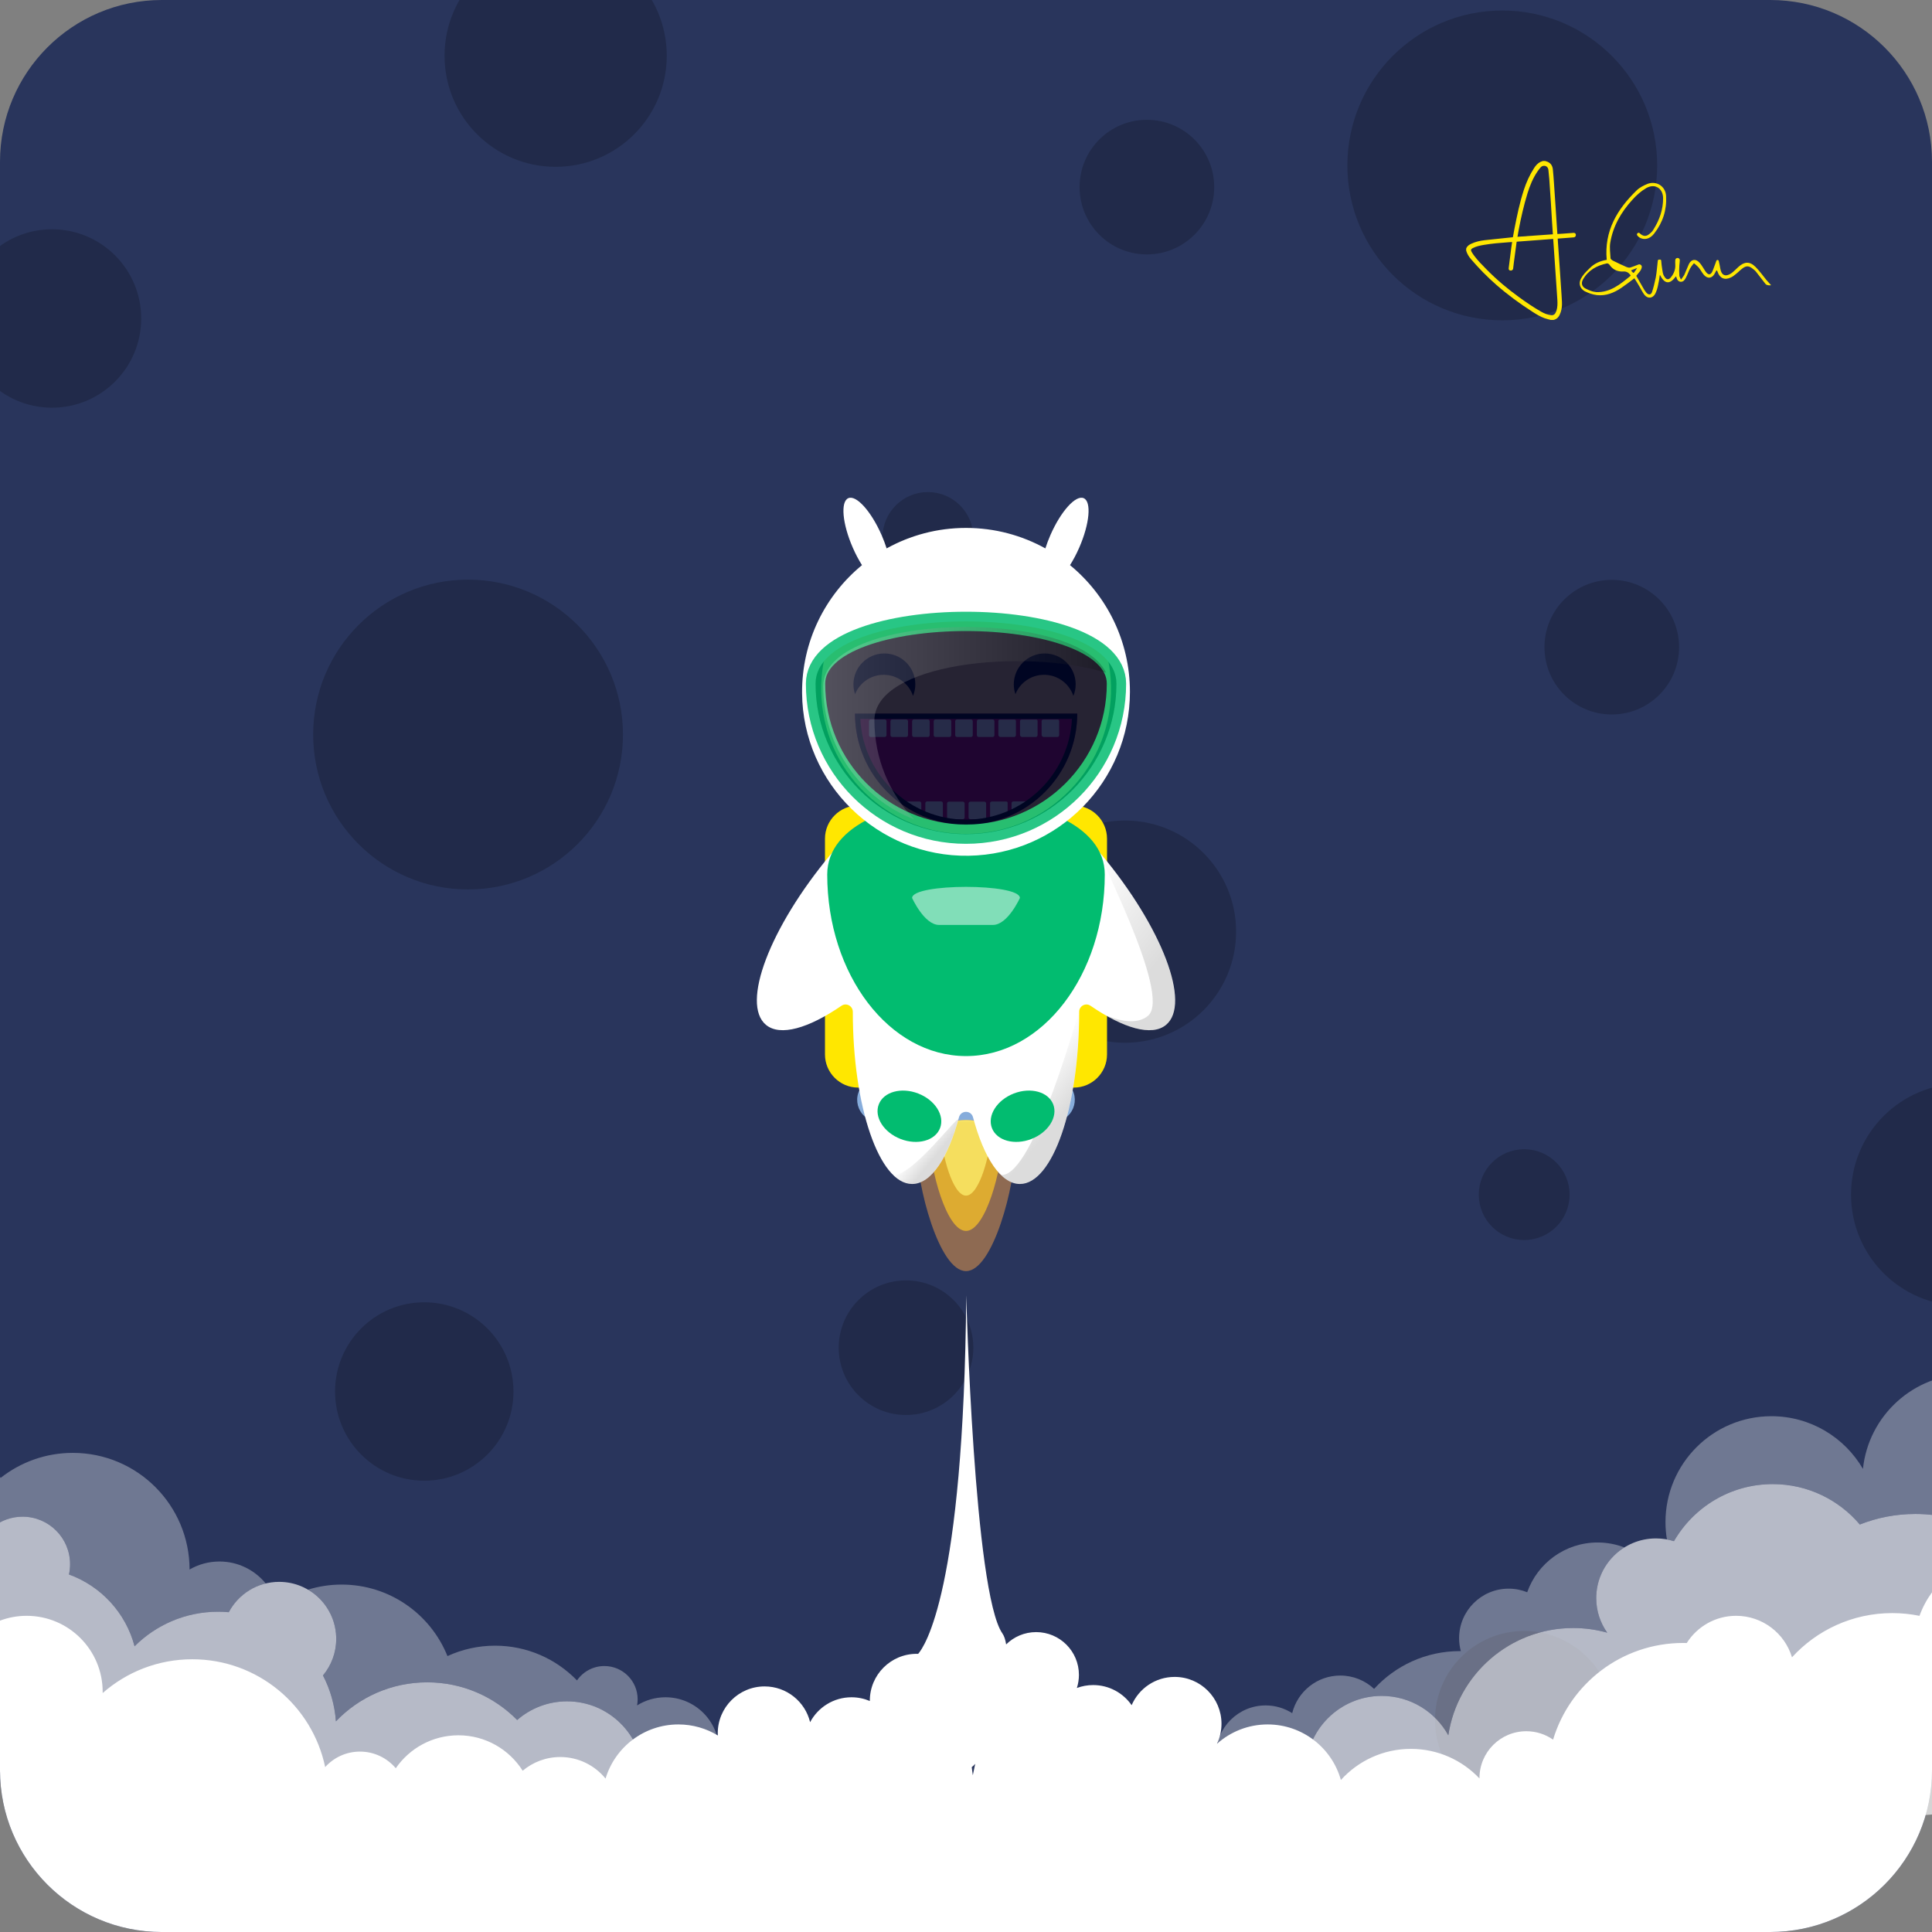
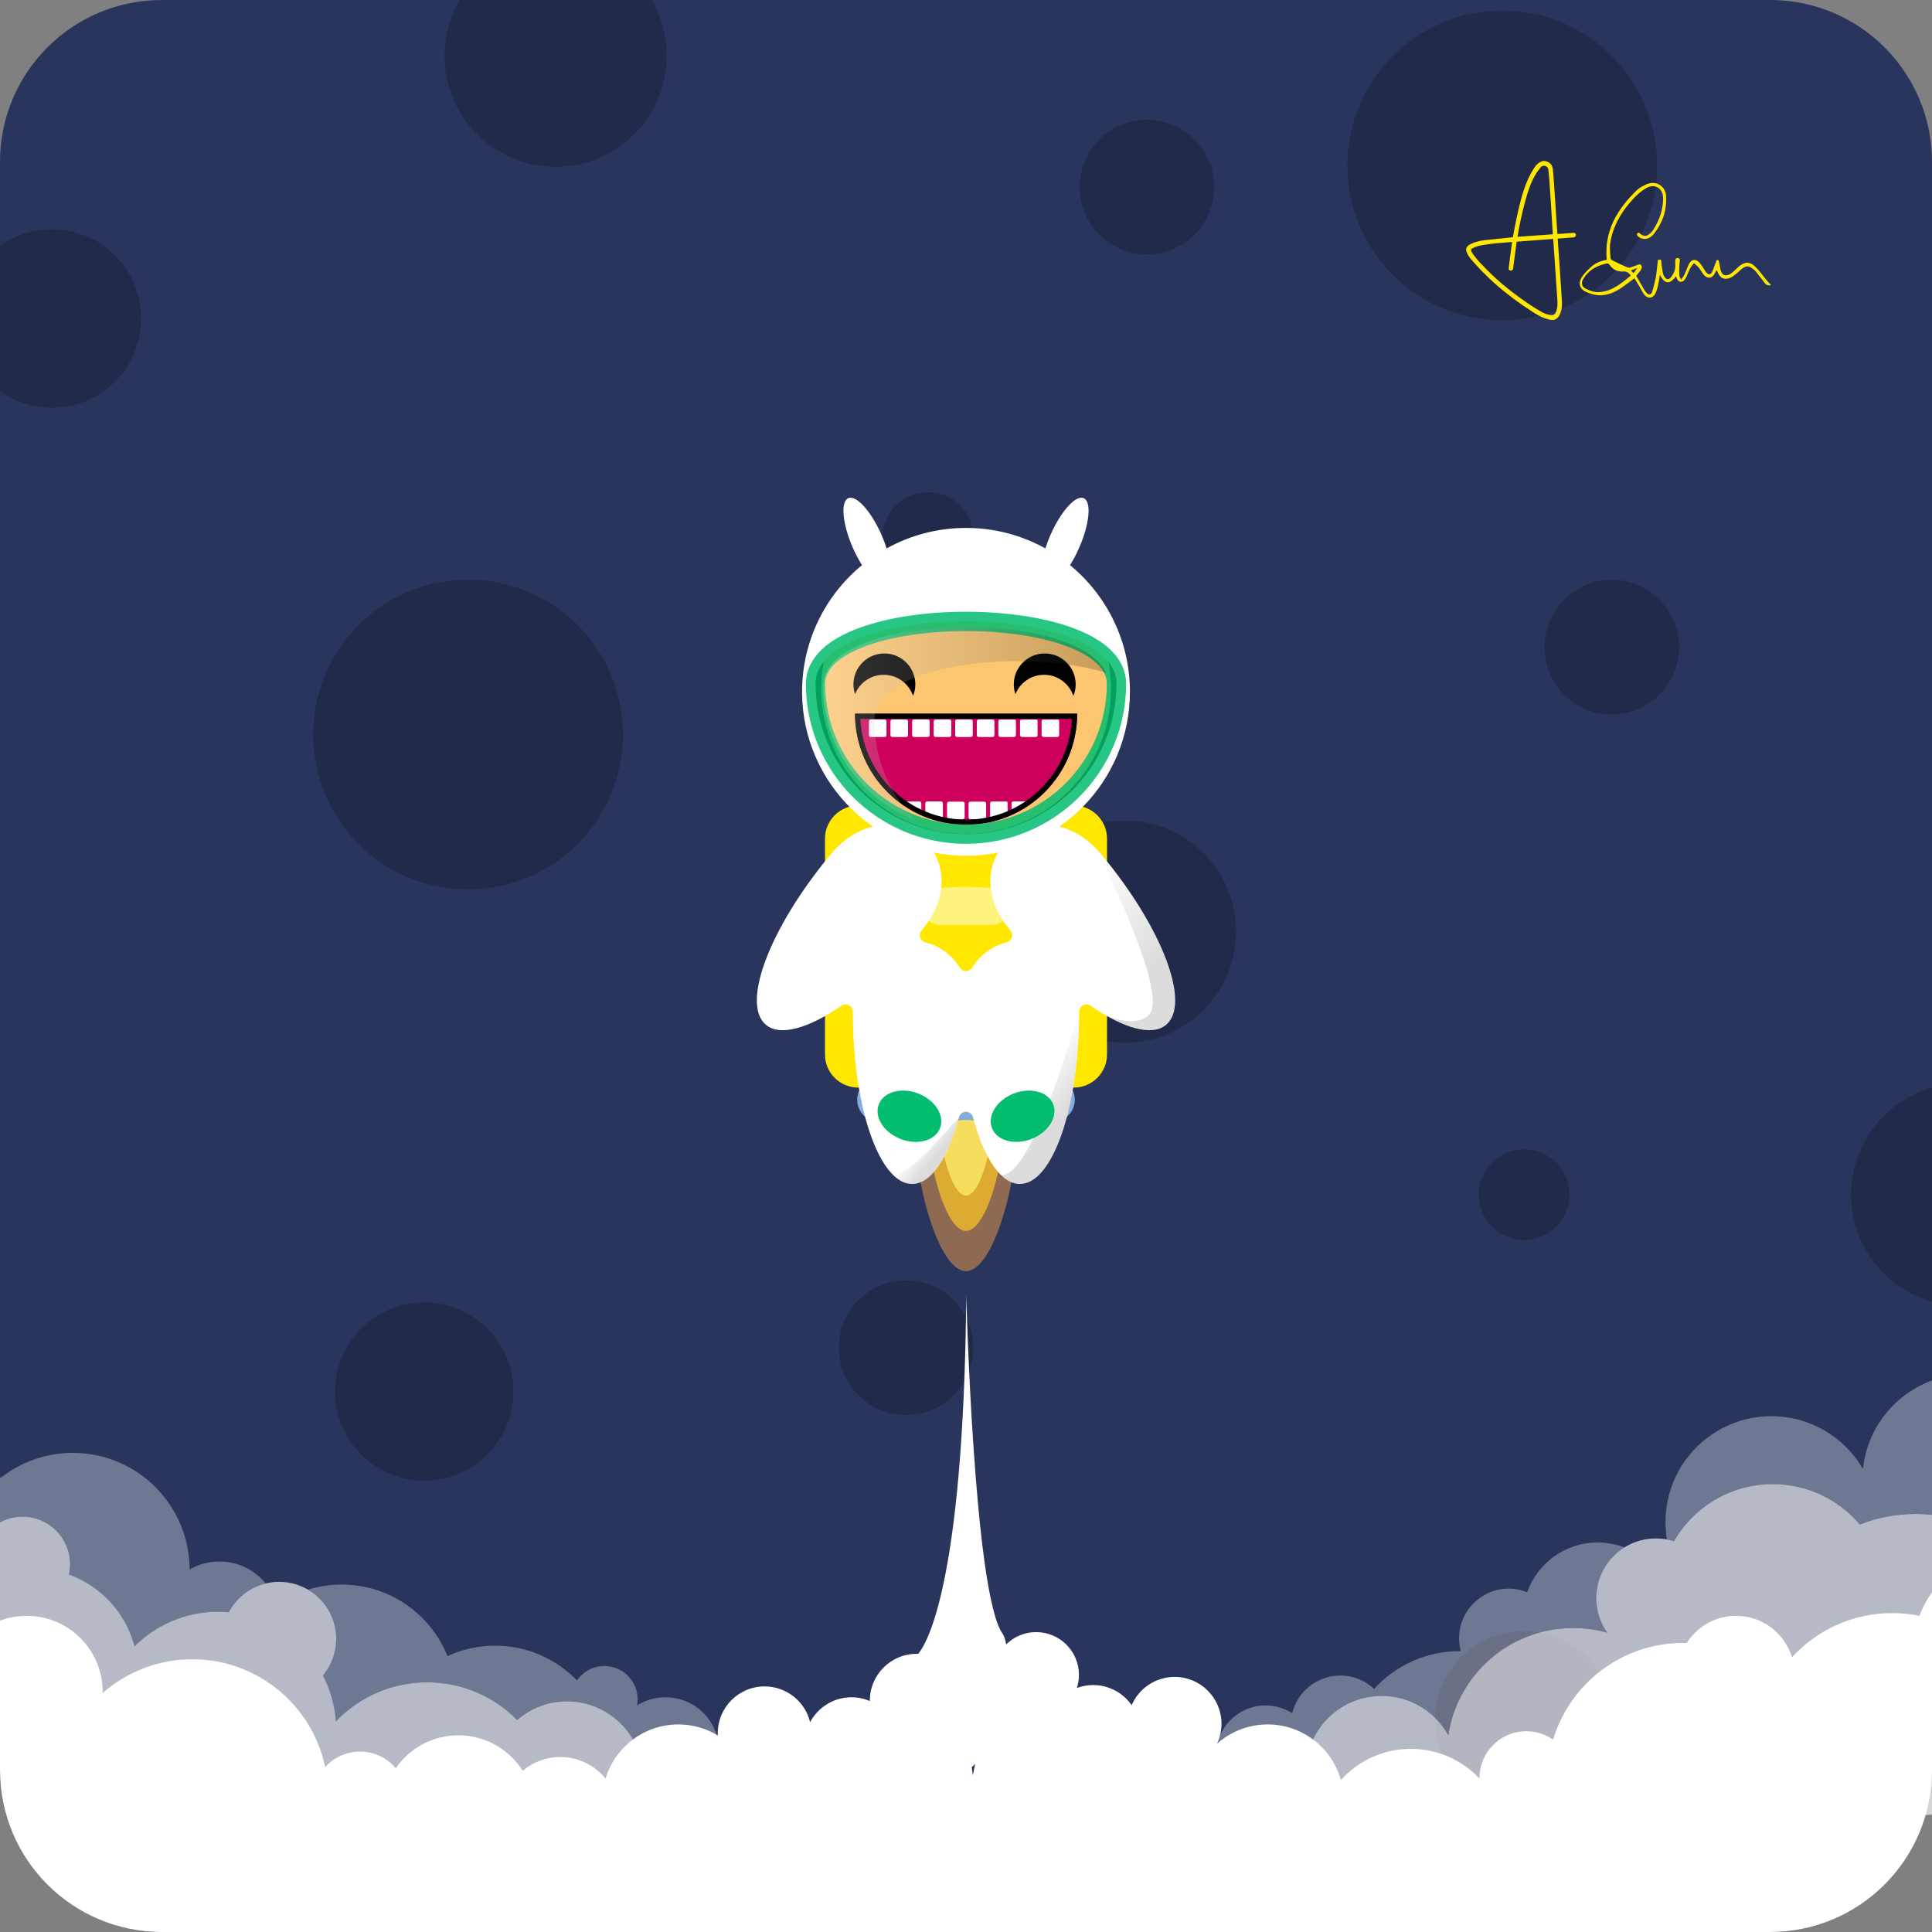
<svg xmlns="http://www.w3.org/2000/svg" xmlns:ns1="http://www.serif.com/" width="100%" height="100%" viewBox="0 0 2500 2500" version="1.1" xml:space="preserve" style="fill-rule:evenodd;clip-rule:evenodd;stroke-miterlimit:10;">
  <rect x="0" y="0" width="2500" height="2500" fill="#808080" stroke="none" />
  <g id="Ebene-1" ns1:id="Ebene 1">
    <path d="M2290.62,2500l-2081.25,0c-115.633,0 -209.375,-93.742 -209.375,-209.375l0,-2081.25c0,-115.633 93.742,-209.375 209.375,-209.375l2081.25,0c115.633,0 209.375,93.742 209.375,209.375l0,2081.25c0,115.633 -93.742,209.375 -209.375,209.375" style="fill:#29355c;fill-rule:nonzero;" />
    <g opacity="0.2">
      <g>
        <g>
          <path d="M1972.29,1602.51c31.3,0 56.675,-25.37 56.675,-56.67c-0,-31.296 -25.375,-56.671 -56.675,-56.671c-31.3,-0 -56.675,25.375 -56.675,56.671c-0,31.3 25.375,56.67 56.675,56.67m566.72,85.009c78.246,-0 141.68,-63.43 141.68,-141.679c-0,-78.246 -63.434,-141.68 -141.68,-141.68c-78.25,0 -141.679,63.434 -141.679,141.68c0,78.249 63.429,141.679 141.679,141.679m-566.72,651.725c62.595,-0 113.341,-50.742 113.341,-113.342c0,-62.596 -50.746,-113.346 -113.342,-113.346c-62.595,0 -113.341,50.75 -113.341,113.346c-0,62.6 50.746,113.342 113.342,113.342m113.341,-1416.8c46.95,-0 85.009,-38.059 85.009,-85.009c-0,-46.945 -38.059,-85.008 -85.009,-85.008c-46.946,0 -85.004,38.063 -85.004,85.008c0,46.95 38.058,85.009 85.004,85.009m-141.679,-510.046c109.546,-0 198.354,-88.804 198.354,-198.346c0,-109.546 -88.808,-198.358 -198.354,-198.358c-109.546,-0 -198.35,88.812 -198.35,198.358c0,109.546 88.804,198.346 198.35,198.346" style="fill-rule:nonzero;" />
          <path d="M1972.29,1602.51c31.3,0 56.675,-25.37 56.675,-56.67c-0,-31.296 -25.375,-56.671 -56.675,-56.671c-31.3,-0 -56.675,25.375 -56.675,56.671c-0,31.3 25.375,56.67 56.675,56.67Zm566.72,85.009c78.246,-0 141.68,-63.43 141.68,-141.679c-0,-78.246 -63.434,-141.68 -141.68,-141.68c-78.25,0 -141.679,63.434 -141.679,141.68c0,78.249 63.429,141.679 141.679,141.679Zm-566.72,651.725c62.595,-0 113.341,-50.742 113.341,-113.342c0,-62.596 -50.746,-113.346 -113.342,-113.346c-62.595,0 -113.341,50.75 -113.341,113.346c-0,62.6 50.746,113.342 113.342,113.342Zm113.341,-1416.8c46.95,-0 85.009,-38.059 85.009,-85.009c-0,-46.945 -38.059,-85.008 -85.009,-85.008c-46.946,0 -85.004,38.063 -85.004,85.008c0,46.95 38.058,85.009 85.004,85.009Zm-141.679,-510.046c109.546,-0 198.354,-88.804 198.354,-198.346c0,-109.546 -88.808,-198.358 -198.354,-198.358c-109.546,-0 -198.35,88.812 -198.35,198.358c0,109.546 88.804,198.346 198.35,198.346Z" style="fill:none;fill-rule:nonzero;stroke:#000;stroke-width:4.17px;" />
          <path d="M634.004,2508.98c31.3,0 56.675,-25.371 56.675,-56.671c0,-31.295 -25.375,-56.67 -56.675,-56.67c-31.3,-0 -56.671,25.375 -56.671,56.67c0,31.3 25.371,56.671 56.671,56.671m566.721,-1756.83c31.296,0 56.671,-25.371 56.671,-56.671c-0,-31.296 -25.375,-56.671 -56.671,-56.671c-31.3,0 -56.675,25.375 -56.675,56.671c0,31.3 25.375,56.671 56.675,56.671m255.025,595.058c78.246,0 141.679,-63.433 141.679,-141.683c0,-78.246 -63.433,-141.679 -141.679,-141.679c-78.254,-0 -141.683,63.433 -141.683,141.679c-0,78.25 63.429,141.683 141.683,141.683m-85.013,1190.11c78.25,-0 141.68,-63.434 141.68,-141.679c-0,-78.246 -63.43,-141.68 -141.68,-141.68c-78.245,0 -141.679,63.434 -141.679,141.68c0,78.245 63.434,141.679 141.679,141.679m-821.741,-623.388c62.6,0 113.346,-50.75 113.346,-113.35c-0,-62.596 -50.746,-113.341 -113.346,-113.341c-62.596,-0 -113.342,50.745 -113.342,113.341c0,62.6 50.746,113.35 113.342,113.35m170.016,-1700.16c78.246,-0 141.68,-63.429 141.68,-141.679c-0,-78.246 -63.434,-141.68 -141.679,-141.68c-78.246,0 -141.68,63.434 -141.68,141.68c0,78.25 63.434,141.679 141.679,141.679m-651.729,311.7c62.6,-0 113.346,-50.75 113.346,-113.346c0,-62.6 -50.746,-113.346 -113.346,-113.346c-62.596,0 -113.341,50.746 -113.341,113.346c-0,62.596 50.745,113.346 113.341,113.346m1416.8,-198.354c46.946,-0 85.009,-38.059 85.009,-85.009c-0,-46.946 -38.063,-85.008 -85.009,-85.008c-46.95,-0 -85.008,38.062 -85.008,85.008c0,46.95 38.058,85.009 85.008,85.009m-311.696,1501.8c46.946,-0 85.009,-38.059 85.009,-85.004c-0,-46.95 -38.063,-85.013 -85.009,-85.013c-46.949,0 -85.008,38.063 -85.008,85.013c0,46.945 38.059,85.004 85.008,85.004m-566.72,-680.063c109.55,0 198.354,-88.804 198.354,-198.35c-0,-109.546 -88.804,-198.354 -198.354,-198.354c-109.546,0 -198.35,88.808 -198.35,198.354c-0,109.546 88.804,198.35 198.35,198.35" style="fill-rule:nonzero;" />
-           <path d="M634.004,2508.98c31.3,0 56.675,-25.371 56.675,-56.671c0,-31.295 -25.375,-56.67 -56.675,-56.67c-31.3,-0 -56.671,25.375 -56.671,56.67c0,31.3 25.371,56.671 56.671,56.671Zm566.721,-1756.83c31.296,0 56.671,-25.371 56.671,-56.671c-0,-31.296 -25.375,-56.671 -56.671,-56.671c-31.3,0 -56.675,25.375 -56.675,56.671c0,31.3 25.375,56.671 56.675,56.671Zm255.025,595.058c78.246,0 141.679,-63.433 141.679,-141.683c0,-78.246 -63.433,-141.679 -141.679,-141.679c-78.254,-0 -141.683,63.433 -141.683,141.679c-0,78.25 63.429,141.683 141.683,141.683Zm-85.013,1190.11c78.25,-0 141.68,-63.434 141.68,-141.679c-0,-78.246 -63.43,-141.68 -141.68,-141.68c-78.245,0 -141.679,63.434 -141.679,141.68c0,78.245 63.434,141.679 141.679,141.679Zm-821.741,-623.388c62.6,0 113.346,-50.75 113.346,-113.35c-0,-62.596 -50.746,-113.341 -113.346,-113.341c-62.596,-0 -113.342,50.745 -113.342,113.341c0,62.6 50.746,113.35 113.342,113.35Zm170.016,-1700.16c78.246,-0 141.68,-63.429 141.68,-141.679c-0,-78.246 -63.434,-141.68 -141.679,-141.68c-78.246,0 -141.68,63.434 -141.68,141.68c0,78.25 63.434,141.679 141.679,141.679Zm-651.729,311.7c62.6,-0 113.346,-50.75 113.346,-113.346c0,-62.6 -50.746,-113.346 -113.346,-113.346c-62.596,0 -113.341,50.746 -113.341,113.346c-0,62.596 50.745,113.346 113.341,113.346Zm1416.8,-198.354c46.946,-0 85.009,-38.059 85.009,-85.009c-0,-46.946 -38.063,-85.008 -85.009,-85.008c-46.95,-0 -85.008,38.062 -85.008,85.008c0,46.95 38.058,85.009 85.008,85.009Zm-311.696,1501.8c46.946,-0 85.009,-38.059 85.009,-85.004c-0,-46.95 -38.063,-85.013 -85.009,-85.013c-46.95,0 -85.008,38.063 -85.008,85.013c0,46.945 38.058,85.004 85.008,85.004Zm-566.72,-680.063c109.55,0 198.354,-88.804 198.354,-198.35c-0,-109.546 -88.804,-198.354 -198.354,-198.354c-109.546,0 -198.35,88.808 -198.35,198.354c-0,109.546 88.804,198.35 198.35,198.35Z" style="fill:none;fill-rule:nonzero;stroke:#000;stroke-width:4.17px;" />
+           <path d="M634.004,2508.98c31.3,0 56.675,-25.371 56.675,-56.671c0,-31.295 -25.375,-56.67 -56.675,-56.67c-31.3,-0 -56.671,25.375 -56.671,56.67c0,31.3 25.371,56.671 56.671,56.671Zm566.721,-1756.83c31.296,0 56.671,-25.371 56.671,-56.671c-0,-31.296 -25.375,-56.671 -56.671,-56.671c-31.3,0 -56.675,25.375 -56.675,56.671c0,31.3 25.375,56.671 56.675,56.671Zm255.025,595.058c78.246,0 141.679,-63.433 141.679,-141.683c0,-78.246 -63.433,-141.679 -141.679,-141.679c-78.254,-0 -141.683,63.433 -141.683,141.679c-0,78.25 63.429,141.683 141.683,141.683Zm-85.013,1190.11c78.25,-0 141.68,-63.434 141.68,-141.679c-0,-78.246 -63.43,-141.68 -141.68,-141.68c-78.245,0 -141.679,63.434 -141.679,141.68c0,78.245 63.434,141.679 141.679,141.679Zm-821.741,-623.388c62.6,0 113.346,-50.75 113.346,-113.35c-0,-62.596 -50.746,-113.341 -113.346,-113.341c-62.596,-0 -113.342,50.745 -113.342,113.341c0,62.6 50.746,113.35 113.342,113.35m170.016,-1700.16c78.246,-0 141.68,-63.429 141.68,-141.679c-0,-78.246 -63.434,-141.68 -141.679,-141.68c-78.246,0 -141.68,63.434 -141.68,141.68c0,78.25 63.434,141.679 141.679,141.679Zm-651.729,311.7c62.6,-0 113.346,-50.75 113.346,-113.346c0,-62.6 -50.746,-113.346 -113.346,-113.346c-62.596,0 -113.341,50.746 -113.341,113.346c-0,62.596 50.745,113.346 113.341,113.346Zm1416.8,-198.354c46.946,-0 85.009,-38.059 85.009,-85.009c-0,-46.946 -38.063,-85.008 -85.009,-85.008c-46.95,-0 -85.008,38.062 -85.008,85.008c0,46.95 38.058,85.009 85.008,85.009Zm-311.696,1501.8c46.946,-0 85.009,-38.059 85.009,-85.004c-0,-46.95 -38.063,-85.013 -85.009,-85.013c-46.95,0 -85.008,38.063 -85.008,85.013c0,46.945 38.058,85.004 85.008,85.004Zm-566.72,-680.063c109.55,0 198.354,-88.804 198.354,-198.35c-0,-109.546 -88.804,-198.354 -198.354,-198.354c-109.546,0 -198.35,88.808 -198.35,198.354c-0,109.546 88.804,198.35 198.35,198.35Z" style="fill:none;fill-rule:nonzero;stroke:#000;stroke-width:4.17px;" />
        </g>
      </g>
    </g>
    <path d="M1382.43,1403.22l-112.362,-112.363c-11.088,-11.087 -29.058,-11.087 -40.142,0l-112.366,112.359c-17.88,17.887 -5.217,48.458 20.074,48.458l224.73,0c25.283,0 37.95,-30.571 20.066,-48.458" style="fill:#86acdb;fill-rule:nonzero;" />
    <g opacity="0.47">
      <path d="M1186.3,1485.24c0,-47.717 127.4,-47.717 127.4,-0c0,47.712 -28.521,159.579 -63.7,159.579c-35.179,-0 -63.7,-111.867 -63.7,-159.579" style="fill:#ffa647;fill-rule:nonzero;" />
    </g>
    <g opacity="0.7">
      <path d="M1203.26,1475.72c0,-35.013 93.488,-35.013 93.488,-0c-0,35.012 -20.929,117.1 -46.746,117.1c-25.817,-0 -46.742,-82.088 -46.742,-117.1" style="fill:#ffc623;fill-rule:nonzero;" />
    </g>
    <g opacity="0.7">
      <path d="M1218.15,1467.35c0,-23.862 63.704,-23.862 63.704,0c0,23.858 -14.262,79.783 -31.854,79.783c-17.592,0 -31.85,-55.925 -31.85,-79.783" style="fill:#fff470;fill-rule:nonzero;" />
    </g>
    <path d="M1389.66,1407.33l-279.321,0c-23.55,0 -42.821,-19.271 -42.821,-42.821l-0,-279.32c-0,-23.55 19.271,-42.821 42.821,-42.821l279.321,-0c23.55,-0 42.816,19.271 42.816,42.821l0,279.32c0,23.55 -19.266,42.821 -42.816,42.821" style="fill:#ffe700;fill-rule:nonzero;" />
    <path d="M1425.42,1105.99c-78.65,-94.48 -196.563,3.683 -117.917,98.158c0.042,0.042 0.079,0.092 0.117,0.129c4.467,5.367 1.721,13.45 -5.058,15.125c-17.388,4.288 -33.53,15.196 -44.604,32.713c-3.73,5.887 -12.192,5.887 -15.921,-0c-11.071,-17.517 -27.217,-28.425 -44.604,-32.713c-6.78,-1.671 -9.525,-9.754 -5.059,-15.125c0.038,-0.041 0.075,-0.087 0.113,-0.129c78.65,-94.475 -39.263,-192.637 -117.913,-98.158c-78.646,94.471 -116.008,193.037 -83.446,220.141c18.375,15.296 55.096,4.559 97.742,-24.679c6.254,-4.287 14.688,0.242 14.675,7.834l0,0.208c0,122.925 34.35,222.579 76.717,222.579c24.679,0 46.633,-33.825 60.666,-86.367c2.484,-9.304 15.655,-9.304 18.138,0c14.029,52.546 35.987,86.367 60.671,86.367c42.366,0 76.708,-99.65 76.708,-222.579l0,-0.208c-0.008,-7.592 8.421,-12.121 14.679,-7.834c42.646,29.238 79.367,39.975 97.742,24.679c32.562,-27.104 -4.8,-125.67 -83.446,-220.141" style="fill:#fff;fill-rule:nonzero;" />
    <g opacity="0.14">
      <path d="M1296.34,1520.45c-0.442,0 -0.888,-0.037 -1.325,-0.054c7.712,7.567 15.979,11.679 24.571,11.679c42.366,0 76.712,-99.654 76.712,-222.583l0,-0.204c-0.008,-4.767 -57.592,211.162 -99.958,211.162Z" style="fill:url(#_Linear1);fill-rule:nonzero;" />
      <path d="M1156.87,1520.45c-0.446,0 -0.888,-0.029 -1.334,-0.05c7.717,7.571 15.984,11.675 24.58,11.675c24.204,0 45.779,-32.533 59.837,-83.337c-1.496,-4.705 -58.4,71.712 -83.083,71.712Z" style="fill:url(#_Linear2);fill-rule:nonzero;" />
      <path d="M1425.27,1105.99c-15.088,-18.13 92.762,181.412 60.204,208.516c-11.921,9.921 -31.558,8.879 -55.517,-1.045c34.396,19.883 63.18,25.641 78.763,12.666c32.558,-27.1 -4.804,-125.666 -83.45,-220.137Z" style="fill:url(#_Linear3);fill-rule:nonzero;" />
    </g>
    <path d="M1216.4,1459.83c-6.317,16.242 -29.179,22.513 -51.063,14c-21.883,-8.512 -34.5,-28.579 -28.183,-44.82c6.317,-16.246 29.179,-22.513 51.063,-14.001c21.883,8.509 34.504,28.58 28.183,44.821" style="fill:#02bc70;fill-rule:nonzero;" />
    <path d="M1283.6,1459.83c6.321,16.242 29.175,22.513 51.063,14c21.883,-8.512 34.495,-28.579 28.183,-44.82c-6.321,-16.246 -29.183,-22.513 -51.067,-14.001c-21.879,8.509 -34.5,28.58 -28.179,44.821" style="fill:#02bc70;fill-rule:nonzero;" />
-     <path d="M1429.58,1131.5c0,129.817 -80.396,235.054 -179.575,235.054c-99.175,0 -179.571,-105.237 -179.571,-235.054c0,-129.817 359.146,-129.817 359.146,-0" style="fill:#02bc70;fill-rule:nonzero;" />
    <g opacity="0.5">
      <path d="M1284.87,1196.86l-69.738,0c-19.175,0 -34.866,-34.87 -34.866,-34.87c-0,-19.18 139.475,-19.18 139.475,-0.001c-0,0 -15.688,34.871 -34.871,34.871" style="fill:#fff;fill-rule:nonzero;" />
    </g>
    <path d="M1101.05,758.683c71.921,-82.245 196.9,-90.616 279.146,-18.695c82.245,71.92 90.616,196.9 18.691,279.145c-71.916,82.246 -196.896,90.617 -279.141,18.696c-82.246,-71.925 -90.617,-196.9 -18.696,-279.146" style="fill:#fcc671;fill-rule:nonzero;" />
    <path d="M1236.73,691.088c-51.283,3.433 -101.254,26.362 -137.833,68.191c-73.058,83.542 -64.558,210.471 18.971,283.313c41.716,36.479 94.308,52.645 145.691,49.204c51.392,-3.442 101.255,-26.363 137.842,-68.192c73.046,-83.541 64.546,-210.471 -18.979,-283.312c-41.717,-36.479 -94.413,-52.638 -145.692,-49.204m0.892,13.35c50.008,-3.35 98.246,12.895 135.996,45.916c37.762,33.013 60.295,78.654 63.641,128.663c3.354,50.008 -12.891,98.245 -45.912,136c-33.013,37.758 -78.654,60.291 -128.667,63.641c-50.008,3.346 -98.137,-12.904 -135.996,-45.916c-37.646,-32.917 -60.291,-78.654 -63.641,-128.663c-3.346,-50.008 12.9,-98.246 45.912,-136.004c33.129,-37.762 78.654,-60.287 128.667,-63.637" style="fill-rule:nonzero;" />
    <path d="M1250.15,1067.29c79.429,-0 143.675,-64.35 143.675,-143.671l-287.454,-0c-0,79.212 64.454,143.671 143.779,143.671" style="fill:#ce005d;fill-rule:nonzero;" />
    <path d="M1342.63,951.017c0,1.275 -0.85,2.654 -2.125,2.654l-18.054,-0c-1.271,-0 -2.546,-1.379 -2.546,-2.654l0,-18.054c0,-1.276 1.275,-1.913 2.546,-1.913l18.054,0c1.275,0 2.125,0.637 2.125,1.913l0,18.054Z" style="fill:#fff;fill-rule:nonzero;" />
    <path d="M1370.56,951.017c-0.001,1.275 -0.846,2.654 -2.125,2.654l-18.05,-0c-1.271,-0 -2.546,-1.379 -2.546,-2.654l-0,-18.054c-0,-1.276 1.275,-1.913 2.546,-1.913l18.05,0c1.279,0 2.124,0.637 2.124,1.913l0,18.054Z" style="fill:#fff;fill-rule:nonzero;" />
    <path d="M1217.76,1037.03l-18.054,0c-1.271,0 -2.333,1.063 -2.333,2.338l-0,15.183c0.637,-0.212 1.483,-0.321 2.333,-0.321c3.825,0 5.842,2.659 6.371,5.525l11.683,0c1.275,0 2.338,-1.062 2.338,-2.337l-0,-18.05c-0.109,-1.275 -1.063,-2.338 -2.338,-2.338" style="fill:#fff;fill-rule:nonzero;" />
    <path d="M1171.03,1042.55c2.23,2.971 8.071,4.671 11.467,5.946c3.187,1.171 6.371,2.337 9.662,3.292l0,-12.317c0,-1.275 -1.062,-2.338 -2.333,-2.338l-18.054,0c-1.271,0 -2.333,1.063 -2.333,2.338l-0,1.696c0.637,0.216 1.166,0.746 1.591,1.383" style="fill:#fff;fill-rule:nonzero;" />
    <path d="M1248.23,1057.73c0,1.275 -1.058,2.338 -2.337,2.338l-18.05,-0c-1.275,-0 -2.338,-1.063 -2.338,-2.338l0,-18.05c0,-1.275 1.063,-2.337 2.338,-2.337l18.05,-0c1.279,-0 2.337,1.062 2.337,2.337l0,18.05Z" style="fill:#fff;fill-rule:nonzero;" />
    <path d="M1276.05,1057.73c0,1.275 -1.062,2.338 -2.337,2.338l-18.05,-0c-1.275,-0 -2.338,-1.063 -2.338,-2.338l0,-18.05c0,-1.275 1.063,-2.337 2.338,-2.337l18.05,-0c1.275,-0 2.337,1.062 2.337,2.337l0,18.05Z" style="fill:#fff;fill-rule:nonzero;" />
    <path d="M1300.16,1053.28c1.484,0 2.763,0.425 3.721,1.063l0,-15.292c0,-1.275 -0.642,-1.913 -1.912,-1.913l-18.055,0c-1.274,0 -2.762,0.638 -2.762,1.913l-0,18.05c-0,1.279 1.487,2.658 2.762,2.658l9.875,0c0,-3.4 2.23,-6.479 6.371,-6.479" style="fill:#fff;fill-rule:nonzero;" />
    <path d="M1329.25,1041.06c0.846,-0.638 1.696,-0.955 2.442,-1.167l-0,-0.959c-0,-1.27 -0.638,-1.908 -1.913,-1.908l-18.05,0c-1.275,0 -2.762,0.638 -2.762,1.908l-0,13.167c7.646,-0.529 14.546,-6.792 20.283,-11.042" style="fill:#fff;fill-rule:nonzero;" />
    <path d="M1314.6,951.017c0,1.275 -0.846,2.654 -2.125,2.654l-18.05,-0c-1.271,-0 -2.546,-1.379 -2.546,-2.654l0,-18.054c0,-1.276 1.275,-1.913 2.546,-1.913l18.05,0c1.279,0 2.125,0.637 2.125,1.913l0,18.054Z" style="fill:#fff;fill-rule:nonzero;" />
    <path d="M1286.78,951.333c0,1.275 -1.062,2.338 -2.337,2.338l-18.054,-0c-1.271,-0 -2.334,-1.063 -2.334,-2.338l0,-18.054c0,-1.271 1.063,-2.333 2.334,-2.333l18.054,-0c1.275,-0 2.337,1.062 2.337,2.333l0,18.054Z" style="fill:#fff;fill-rule:nonzero;" />
    <path d="M1258.75,951.333c-0,1.275 -1.063,2.338 -2.338,2.338l-18.05,-0c-1.275,-0 -2.337,-1.063 -2.337,-2.338l-0,-18.054c-0,-1.271 1.062,-2.333 2.337,-2.333l18.05,-0c1.275,-0 2.338,1.062 2.338,2.333l-0,18.054Z" style="fill:#fff;fill-rule:nonzero;" />
    <path d="M1230.92,951.333c0,1.275 -1.062,2.338 -2.337,2.338l-18.05,-0c-1.275,-0 -2.338,-1.063 -2.338,-2.338l0,-18.054c0,-1.271 1.063,-2.333 2.338,-2.333l18.05,-0c1.275,-0 2.337,1.062 2.337,2.333l0,18.054Z" style="fill:#fff;fill-rule:nonzero;" />
    <path d="M1203,951.333c-0,1.275 -1.063,2.338 -2.338,2.338l-18.05,-0c-1.275,-0 -2.337,-1.063 -2.337,-2.338l-0,-18.054c-0,-1.271 1.062,-2.333 2.337,-2.333l18.05,-0c1.275,-0 2.338,1.062 2.338,2.333l-0,18.054Z" style="fill:#fff;fill-rule:nonzero;" />
    <path d="M1174.96,951.333c-0,1.275 -1.063,2.338 -2.338,2.338l-18.054,-0c-1.271,-0 -2.333,-1.063 -2.333,-2.338l-0,-18.054c-0,-1.271 1.062,-2.333 2.333,-2.333l18.054,-0c1.275,-0 2.338,1.062 2.338,2.333l-0,18.054Z" style="fill:#fff;fill-rule:nonzero;" />
    <path d="M1147.14,951.333c-0,1.275 -1.063,2.338 -2.338,2.338l-18.05,-0c-1.275,-0 -2.337,-1.063 -2.337,-2.338l-0,-18.054c-0,-1.271 1.062,-2.333 2.337,-2.333l18.05,-0c1.275,-0 2.338,1.062 2.338,2.333l-0,18.054Z" style="fill:#fff;fill-rule:nonzero;" />
    <path d="M1393.92,923.404l-287.563,0c0,79.429 64.355,143.675 143.676,143.675c79.429,0.213 143.887,-64.246 143.887,-143.675m-6.796,6.796c-3.612,72.529 -63.608,130.4 -136.983,130.4c-73.379,-0 -133.479,-57.979 -136.879,-130.4l273.862,-0" style="fill-rule:nonzero;" />
    <path d="M1143.53,873.179c17.734,0 32.709,11.575 37.913,27.288c1.908,-4.563 2.971,-9.663 2.971,-14.867c-0,-22.083 -17.946,-40.029 -40.034,-40.029c-22.087,-0 -40.033,17.946 -40.033,40.029c-0,4.354 0.742,8.708 2.125,12.637c5.837,-14.65 20.175,-25.058 37.058,-25.058" style="fill-rule:nonzero;" />
    <path d="M1351.03,873.179c17.733,0 32.704,11.575 37.908,27.288c1.913,-4.563 2.975,-9.663 2.975,-14.867c0,-22.083 -17.945,-40.029 -40.037,-40.029c-22.088,-0 -40.029,17.946 -40.029,40.029c-0,4.354 0.737,8.708 2.121,12.637c5.841,-14.65 20.175,-25.058 37.062,-25.058" style="fill-rule:nonzero;" />
    <path d="M1250,1079.4c-107.521,-0 -194.683,-87.163 -194.683,-194.683c-0,-107.521 389.371,-107.521 389.371,-0c-0,107.52 -87.167,194.683 -194.688,194.683m134.588,-348.108c4.195,-6.625 8.258,-14.25 11.899,-22.58c13.505,-30.875 16.113,-59.554 5.826,-64.054c-10.296,-4.504 -29.588,16.875 -43.096,47.75c-2.567,5.871 -4.738,11.659 -6.505,17.217c-30.433,-16.875 -65.449,-26.496 -102.712,-26.496c-37.267,0 -72.279,9.621 -102.712,26.496c-1.767,-5.558 -3.938,-11.346 -6.505,-17.217c-13.508,-30.875 -32.8,-52.254 -43.091,-47.75c-10.292,4.5 -7.688,33.179 5.821,64.054c3.641,8.33 7.708,15.955 11.9,22.58c-47.705,39.204 -78,98.82 -77.525,165.504c0.837,117.45 98.166,212.437 215.608,210.541c115.533,-1.866 208.621,-96.108 208.621,-212.091c-0,-66.055 -30.196,-125.055 -77.529,-163.954" style="fill:#fff;fill-rule:nonzero;" />
    <g opacity="0.85">
      <g>
        <g>
-           <path d="M1055.32,884.713c-0,-107.521 389.371,-107.521 389.371,-0c-0,107.52 -87.167,194.683 -194.688,194.683c-107.521,-0 -194.683,-87.163 -194.683,-194.683" style="fill:#000628;fill-rule:nonzero;" />
          <path d="M1055.32,884.713c-0,-107.521 389.371,-107.521 389.371,-0c-0,107.52 -87.167,194.683 -194.688,194.683c-107.521,-0 -194.683,-87.163 -194.683,-194.683Z" style="fill:none;fill-rule:nonzero;stroke:#02bc70;stroke-width:25px;" />
        </g>
      </g>
    </g>
    <g opacity="0.21">
      <path d="M1131.46,932.113c-0,-73.7 192.512,-94.234 299.804,-61.605c-39.534,-84.362 -366.071,-78.558 -366.071,17.425c-0,78.542 48.95,145.646 118,172.484c-32.029,-33.263 -51.733,-78.479 -51.733,-128.304Z" style="fill:url(#_Linear4);fill-rule:nonzero;" />
    </g>
    <g opacity="0.33">
      <path d="M1689.54,2292.9c0,-54.342 44.046,-98.392 98.388,-98.392c37.121,0 69.425,20.563 86.183,50.913c11.88,-78.55 79.684,-138.758 161.55,-138.758c15.284,-0.001 30.08,2.104 44.109,6.029c-8.954,-12.621 -14.242,-28.034 -14.242,-44.688c0,-27.675 14.558,-51.946 36.425,-65.604c-10.762,-4.138 -22.442,-6.429 -34.667,-6.429c-42.062,-0 -77.825,26.875 -91.1,64.387c-7.408,-2.987 -15.5,-4.65 -23.979,-4.65c-35.421,0 -64.133,28.713 -64.133,64.13c-0,5.787 0.783,11.391 2.221,16.724c-0.45,-0.004 -0.892,-0.033 -1.342,-0.033c-43.908,0 -83.404,18.842 -110.871,48.875c-11.458,-10.692 -26.829,-17.25 -43.741,-17.25c-30.088,0 -55.317,20.721 -62.242,48.667c-9.938,-6.329 -21.729,-10.013 -34.388,-10.013c-35.42,0 -64.133,28.713 -64.133,64.129c0,35.417 28.713,64.13 64.133,64.13c21.955,-0 41.321,-11.046 52.875,-27.871c-0.679,-4.667 -1.045,-9.442 -1.045,-14.296" style="fill:#fff;fill-rule:nonzero;" />
    </g>
    <g opacity="0.33">
      <path d="M2910.61,1582.21c-0.001,2.629 0.133,5.229 0.395,7.791c-14.262,-4.491 -29.437,-6.925 -45.179,-6.925c-67.696,0 -124.916,44.784 -143.691,106.338c-14.063,-14.634 -33.825,-23.759 -55.726,-23.759c-42.695,0 -77.308,34.613 -77.308,77.309c0,18.437 6.471,35.362 17.246,48.65c-17.975,-8.659 -38.129,-13.513 -59.412,-13.513c-70.826,0 -129.096,53.734 -136.288,122.654c-23.742,-40.766 -67.892,-68.187 -118.475,-68.187c-75.683,-0 -137.038,61.358 -137.038,137.046c0,7.629 0.65,15.1 1.846,22.387c3.113,0.575 6.159,1.329 9.125,2.267c25.513,-44.133 73.184,-73.85 127.825,-73.85c45.184,-0 85.596,20.325 112.671,52.304c22.225,-8.813 46.454,-13.654 71.809,-13.654c31.425,-0 61.108,7.441 87.4,20.646c-0.859,-6.759 -1.305,-13.65 -1.305,-20.646c0,-59.621 32.288,-111.696 80.325,-139.717c-1.029,-1.054 -2.05,-2.116 -3.112,-3.133c1.862,0.629 3.754,1.179 5.679,1.671c21.942,-12.263 47.025,-19.563 73.746,-20.375c2.092,-2.1 4.071,-4.313 5.912,-6.642c0.93,2.242 1.934,4.446 2.967,6.629c14.825,0.35 29.158,2.679 42.742,6.763c-0.613,-6.296 -0.938,-12.679 -0.938,-19.134c0,-95.712 68.95,-175.312 159.884,-191.862l-0,-64.104c-13.067,13.846 -21.1,32.5 -21.1,53.046" style="fill:#fff;fill-rule:nonzero;" />
    </g>
    <g opacity="0.66">
      <path d="M2931.71,1593.28c-90.934,16.55 -159.884,96.15 -159.884,191.862c0,6.455 0.321,12.838 0.938,19.134c-14.763,-4.442 -30.409,-6.838 -46.621,-6.838c-89.271,0 -161.642,72.371 -161.642,161.642c0,6.996 0.45,13.887 1.309,20.646c-26.292,-13.204 -55.976,-20.646 -87.401,-20.646c-25.358,-0 -49.583,4.842 -71.808,13.65c-27.075,-31.975 -67.492,-52.3 -112.671,-52.3c-54.646,-0 -102.312,29.712 -127.825,73.846c-7.346,-2.313 -15.166,-3.571 -23.275,-3.571c-42.696,-0 -77.308,34.608 -77.308,77.308c-0,16.654 5.287,32.063 14.242,44.684c-14.03,-3.925 -28.825,-6.03 -44.109,-6.03c-81.866,0 -149.671,60.209 -161.55,138.763c-16.758,-30.354 -49.062,-50.917 -86.183,-50.917c-54.342,0 -98.388,44.05 -98.388,98.392c0,54.337 44.046,98.387 98.388,98.387c43.529,0 80.433,-28.279 93.4,-67.458c22.237,63.825 82.933,109.629 154.333,109.629c90.242,0 163.396,-73.158 163.396,-163.4c0,-50.037 -22.496,-94.812 -57.925,-124.787c0.567,0.012 1.133,0.041 1.704,0.041c8.109,0 15.929,-1.254 23.275,-3.57c25.413,43.958 72.809,73.604 127.179,73.837c25.755,77.583 98.9,133.542 185.125,133.542c107.713,-0 195.025,-87.313 195.025,-195.021c0,-15.129 -1.72,-29.854 -4.983,-43.996c17.921,6.85 37.367,10.613 57.692,10.613c87.816,-0 159.275,-70.03 161.579,-157.288c13.883,6.167 28.621,10.758 43.987,13.558l0,-383.712Z" style="fill:#fff;fill-rule:nonzero;" />
    </g>
    <g opacity="0.33">
      <path d="M-257.188,1785.14c0,4.266 -0.22,8.483 -0.608,12.654c27.838,9.733 52.796,25.595 73.25,45.975c9.879,-4.905 21,-7.675 32.779,-7.675c40.754,-0 73.792,33.033 73.792,73.787c-0,24.154 -11.608,45.6 -29.55,59.058c28.825,7.546 55.046,21.521 77.046,40.305c6.637,-26.792 30.837,-46.65 59.679,-46.65c33.962,-0 61.492,27.529 61.492,61.491c-0,4.567 -0.513,9.017 -1.455,13.3c41.534,15.013 73.613,49.767 84.905,92.946c27.658,-27.65 65.862,-44.754 108.062,-44.754c4.663,-0 9.279,0.221 13.833,0.633c9.759,-18.404 27.084,-32.15 47.817,-37.175c-14.167,-17.366 -35.729,-28.462 -59.896,-28.462c-14.087,-0 -27.279,3.783 -38.654,10.366c-0.096,-83.37 -67.704,-150.925 -151.096,-150.925c-35.296,0 -67.737,12.138 -93.458,32.417c-22.25,-44.225 -68.013,-74.587 -120.892,-74.587c-0.604,-0 -1.2,0.041 -1.804,0.05c-0.787,-63.542 -45.371,-116.505 -104.967,-130.134c-9.466,-69.412 -68.95,-122.916 -140.962,-122.916c-27.017,-0 -52.275,7.525 -73.792,20.6l0,53.675c15.25,-5.963 31.829,-9.267 49.192,-9.267c74.717,0 135.287,60.567 135.287,135.287" style="fill:#fff;fill-rule:nonzero;" />
    </g>
    <g opacity="0.33">
      <path d="M861.125,2196.26c-13.504,-0.001 -26.096,3.87 -36.754,10.537c0.475,-2.563 0.733,-5.2 0.733,-7.9c0,-23.775 -19.271,-43.046 -43.046,-43.046c-14.691,0 -27.658,7.363 -35.425,18.604c-26.829,-27.712 -64.395,-44.958 -106.008,-44.958c-21.996,0 -42.85,4.846 -61.604,13.475c-21.821,-54.237 -74.888,-92.542 -136.933,-92.542c-15.18,0 -29.813,2.317 -43.592,6.575c21.867,12.809 36.562,36.534 36.562,63.705c0,18 -6.45,34.491 -17.162,47.3c9.367,18.004 15.25,38.104 16.767,59.416c29.75,-31.112 71.666,-50.496 118.112,-50.496c45.579,0 86.788,18.671 116.421,48.763c17.279,-15.038 39.842,-24.163 64.55,-24.163c54.337,0 98.387,44.05 98.387,98.392c0,9.342 -1.329,18.367 -3.762,26.929c9.758,5.238 20.908,8.213 32.754,8.213c38.329,-0 69.4,-31.075 69.4,-69.404c0,-38.33 -31.071,-69.4 -69.4,-69.4" style="fill:#fff;fill-rule:nonzero;" />
    </g>
    <g opacity="0.66">
      <path d="M733.746,2201.53c-24.708,0 -47.267,9.125 -64.546,24.167c-29.637,-30.096 -70.846,-48.762 -116.425,-48.762c-46.446,-0 -88.362,19.379 -118.113,50.495c-1.516,-21.312 -7.399,-41.416 -16.762,-59.42c10.708,-12.809 17.158,-29.296 17.158,-47.296c0,-40.759 -33.037,-73.792 -73.791,-73.792c-28.284,0 -52.842,15.917 -65.225,39.279c-4.559,-0.408 -9.171,-0.629 -13.838,-0.629c-42.2,0 -80.404,17.1 -108.062,44.75c-11.292,-43.175 -43.371,-77.933 -84.905,-92.942c0.942,-4.287 1.455,-8.733 1.455,-13.304c-0,-33.958 -27.53,-61.491 -61.492,-61.491c-28.842,-0 -53.038,19.862 -59.679,46.654c-21.996,-18.784 -48.217,-32.763 -77.042,-40.304c17.938,-13.463 29.546,-34.905 29.546,-59.059c-0,-40.754 -33.038,-73.791 -73.792,-73.791c-11.779,-0 -22.9,2.77 -32.779,7.679c-20.454,-20.384 -45.412,-36.246 -73.25,-45.975c0.388,-4.171 0.608,-8.388 0.608,-12.659c0,-74.716 -60.566,-135.283 -135.283,-135.283c-17.362,0 -33.942,3.304 -49.196,9.263l0,476.95c25.754,19.987 56.65,33.662 90.367,38.708c8.692,99.671 92.337,177.867 194.262,177.867c57.538,-0 109.25,-24.925 144.946,-64.559c16.9,7.592 35.621,11.846 55.35,11.846c33.954,0 64.959,-12.537 88.713,-33.2c13.275,70.9 75.483,124.563 150.233,124.563c41.829,-0 79.729,-16.809 107.333,-44.034c3.288,78.95 62.592,143.429 139.213,154.721l47.867,0c60.658,-8.867 110.495,-51.046 130.32,-107.387c8.53,2.412 17.513,3.729 26.809,3.729c54.337,-0 98.387,-44.054 98.387,-98.392c0,-54.342 -44.05,-98.392 -98.387,-98.392" style="fill:#fff;fill-rule:nonzero;" />
    </g>
    <path d="M1261.93,2282.42c-1.037,4.846 -2.079,9.762 -3.129,14.741c-0.462,-3.541 -0.925,-7.025 -1.379,-10.462c1.516,-1.204 3.021,-2.638 4.508,-4.279m-1052.55,217.583l2081.25,0c115.633,0 209.375,-93.742 209.375,-209.375l0,-230.167c-6.729,9.259 -12.242,19.45 -16.179,30.417c-11.396,-2.321 -23.196,-3.542 -35.275,-3.542c-51.375,0 -97.6,22.055 -129.725,57.204c-9.375,-31.062 -38.204,-53.695 -72.325,-53.695c-26.883,-0 -50.471,14.058 -63.859,35.208c-1.55,-0.042 -3.104,-0.067 -4.662,-0.067c-79.442,0 -146.554,52.729 -168.288,125.096c-9.825,-6.858 -21.758,-10.892 -34.645,-10.892c-33.475,0 -60.613,27.138 -60.613,60.617c0,0.167 0.013,0.333 0.013,0.5c-22.263,-23.554 -53.775,-38.275 -88.742,-38.275c-35.95,0 -68.263,15.538 -90.608,40.263c-11.575,-41.459 -49.6,-71.888 -94.755,-71.888c-25.183,0 -48.141,9.471 -65.545,25.033c3.72,-7.858 5.808,-16.641 5.808,-25.912c-0,-33.475 -27.133,-60.617 -60.613,-60.617c-24.933,0 -46.337,15.059 -55.65,36.571c-10.95,-15.725 -29.15,-26.029 -49.766,-26.029c-7.425,-0 -14.534,1.342 -21.109,3.787c1.717,-5.35 2.659,-11.045 2.659,-16.962c-0,-30.567 -24.775,-55.346 -55.342,-55.346c-15.137,0 -28.846,6.079 -38.837,15.925c-0.938,-6.017 -2.509,-10.883 -4.809,-14.167c-36.896,-52.712 -46.837,-437.487 -46.837,-437.487c-3.234,384.4 -54.346,454.75 -62.2,463.892c-0.642,-0.021 -1.284,-0.05 -1.934,-0.05c-33.475,-0 -60.612,27.137 -60.612,60.616c-0,0.142 0.008,0.284 0.008,0.429c-7.287,-3.104 -15.308,-4.825 -23.729,-4.825c-23.212,0 -43.371,13.055 -53.55,32.221c-6.446,-26.554 -30.362,-46.275 -58.896,-46.275c-33.475,0 -60.612,27.138 -60.612,60.617c-0,0.95 0.025,1.887 0.071,2.825c-14.88,-9.038 -32.346,-14.246 -51.025,-14.246c-44.496,0 -82.071,29.542 -94.234,70.071c-13.854,-17.025 -34.962,-27.904 -58.625,-27.904c-18.516,-0 -35.466,6.675 -48.608,17.729c-17.438,-27.542 -48.154,-45.842 -83.163,-45.842c-33.633,0 -63.308,16.888 -81.054,42.625c-11.116,-13.166 -27.741,-21.541 -46.325,-21.541c-17.871,-0 -33.933,7.737 -45.029,20.041c-16.679,-79.675 -87.325,-139.512 -171.958,-139.512c-44.459,-0 -85.054,16.517 -116,43.75c0.008,-0.529 0.037,-1.054 0.037,-1.583c0,-54.342 -44.05,-98.396 -98.387,-98.396c-12.129,-0 -23.746,2.212 -34.471,6.229l-0,193.554c-0,115.633 93.737,209.375 209.375,209.375" style="fill:#fff;fill-rule:nonzero;" />
    <path d="M2118.15,346.871c-2.063,0.875 -4.35,1.746 -6.675,2.621c-0.621,0.237 -0.762,0.821 -0.312,1.312c0.712,0.775 1.279,1.45 2.025,2.1c0.345,0.304 0.866,0.263 1.149,-0.104c1.521,-1.942 3.492,-4.871 3.951,-5.779c0.05,-0.092 -0.042,-0.192 -0.142,-0.15m-8.421,10.208c0.338,-0.275 0.4,-0.775 0.137,-1.117c-2.662,-3.42 -5.4,-4.966 -9.704,-4.637c-7.012,0.35 -13.329,-2.454 -17.529,-8.767c-0.708,-1.05 -2.104,-1.754 -3.162,-1.754c-13.321,2.808 -24.192,8.767 -31.209,21.042c-2.454,4.558 -1.396,9.116 3.504,11.571c4.209,2.104 9.125,4.208 13.684,4.558c18.304,0.692 31.158,-10.183 44.279,-20.896m-30.608,-20.829l-0,-0.004c-3.505,-37.517 13.679,-65.571 38.57,-89.767c3.855,-3.854 9.467,-6.658 14.734,-8.762c11.566,-3.859 22.787,3.504 23.487,15.775c1.054,18.237 -4.208,34.366 -15.425,48.741c-5.608,7.367 -13.329,8.767 -19.291,4.909c-1.084,-0.775 -2.034,-1.621 -2.663,-2.659c-1.312,-2.158 1.542,-4.408 3.338,-2.629l0.029,0.029c3.504,3.509 7.362,4.559 11.225,1.755c2.454,-1.755 5.258,-4.209 6.658,-7.013c7.713,-12.271 12.279,-25.6 12.279,-39.975c0,-12.975 -10.529,-19.638 -21.745,-13.325c-6.667,3.858 -12.976,9.467 -18.238,15.429c-14.375,15.779 -24.896,34.013 -28.4,55.4c-1.05,6.317 -0,13.329 0.35,19.992c0,1.05 1.75,2.454 3.154,3.154c5.613,2.804 11.575,5.608 17.184,8.067c1.754,0.7 3.858,1.4 5.608,0.7c3.321,-1.021 6.641,-2.413 10.096,-3.775c2.312,-0.909 4.775,1.021 4.4,3.475c-0.717,4.65 -4.734,7.708 -7.13,11.171c3.505,5.962 6.663,11.57 9.817,17.183c1.054,1.75 2.104,3.154 3.158,4.554c2.805,3.158 5.963,3.158 7.363,-0.7c2.104,-5.958 3.504,-12.621 4.908,-18.933c1.321,-7.246 1.704,-14.488 2.625,-21.729c0.1,-0.809 0.792,-1.417 1.604,-1.417l1.384,-0c0.766,-0 1.396,0.621 1.404,1.392l0,0.012c0.262,3.683 0.7,7.354 1.304,10.996l0.8,4.783c0.354,1.754 1.054,3.508 2.104,4.908c2.454,4.209 5.609,4.559 8.767,0.35c3.504,-4.558 5.608,-9.816 5.254,-15.779c-0.129,-1.929 -0.108,-3.912 -0.004,-5.975c0.183,-3.758 5.846,-3.691 5.829,0.071c0,2.358 -0.421,4.713 -0.562,6.958c-0.35,4.209 -0.35,8.767 -0,12.975c-0,1.4 1.05,2.805 2.104,5.259c1.75,-2.454 3.154,-4.209 4.208,-5.963c2.104,-4.558 3.854,-9.466 5.958,-14.025c3.163,-6.662 9.121,-7.362 14.03,-1.754c2.808,3.158 4.912,7.367 7.366,10.871c3.854,5.612 7.013,5.262 9.467,-0.7c1.679,-4.204 3.142,-8.413 4.729,-12.796c0.554,-1.517 2.738,-1.383 3.104,0.183c0.759,3.267 1.463,6.442 1.984,9.809c1.4,8.766 6.662,11.216 14.025,6.308c3.508,-2.454 6.308,-5.608 9.47,-8.412c7.713,-7.013 14.726,-7.363 22.092,-0c5.254,5.258 9.458,11.22 14.021,16.829c1.754,2.104 3.858,4.208 5.963,6.662c0.699,0.7 -5.613,0.7 -7.017,-1.404c-4.209,-5.258 -8.063,-10.517 -12.271,-15.779c-1.05,-1.4 -2.804,-2.804 -4.208,-3.854c-5.263,-4.209 -8.767,-4.209 -14.025,-0c-2.809,2.1 -4.913,4.558 -7.717,6.662c-2.1,1.754 -4.204,3.504 -6.658,4.559c-8.067,3.858 -14.38,1.05 -17.184,-7.367c-0.141,-0.283 -0.287,-0.625 -0.429,-1c-0.358,-0.954 -1.029,-0.992 -1.487,-0.083c-0.767,1.508 -1.525,2.966 -2.292,4.241c-3.508,5.609 -8.771,5.959 -13.325,1.054c-2.454,-2.808 -4.208,-6.316 -6.662,-9.47c-1.442,-1.725 -3.35,-3.217 -5.15,-4.859l-0.559,-0.508c-0.346,-0.317 -0.871,-0.279 -1.166,0.083l-0.396,0.479c-1.425,1.73 -2.804,3.5 -3.95,5.509c-2.104,3.854 -3.509,8.412 -5.613,12.271c-1.4,2.804 -3.154,5.258 -6.662,5.258c-3.504,-0.35 -4.909,-3.154 -5.609,-5.963c0,-0.35 -0.35,-0.7 -0.7,-1.05c-8.771,12.271 -15.429,8.417 -20.687,-2.1l-0.004,0c-0.7,5.259 -1.4,9.467 -2.455,14.021c-0.7,3.509 -1.754,7.013 -3.508,10.521c-3.154,5.963 -9.462,7.013 -14.025,1.404c-2.454,-3.158 -4.208,-7.012 -6.312,-10.521c-2.1,-3.858 -4.555,-7.362 -6.659,-10.87c-5.962,4.558 -11.575,8.766 -17.183,12.625c-9.471,6.312 -19.988,10.52 -31.558,9.116c-5.259,-0.7 -10.521,-2.454 -15.434,-4.908c-6.308,-3.508 -8.412,-10.171 -4.904,-16.483c2.246,-4.171 5.667,-8.05 9.188,-11.367c0.65,-0.608 1.27,-1.242 1.891,-1.883c5.859,-6.063 13.571,-9.609 22.234,-10.942" style="fill:#ffe701;fill-rule:nonzero;" />
    <path d="M2009.42,303.183c-0.046,-0.587 -0.075,-1.008 -0.1,-1.429c-0.35,-5.121 -0.725,-10.242 -1.042,-15.362c-0.508,-8.05 -0.945,-16.109 -1.462,-24.159c-0.646,-10.125 -1.313,-20.254 -2.038,-30.379c-0.287,-4.004 -0.683,-8 -1.154,-11.987c-0.404,-3.463 -2.975,-5.617 -6.116,-5.28c-1.559,0.167 -2.934,0.855 -3.934,2.025c-1.425,1.667 -2.796,3.4 -4.033,5.213c-5.975,8.75 -9.913,18.454 -13.017,28.517c-4.758,15.466 -8.342,31.22 -11.337,47.112c-0.555,2.946 -1.046,5.904 -1.588,8.958c15.333,-1.079 30.517,-2.15 45.821,-3.229m-52.754,9.988c-2.013,0.146 -3.809,0.275 -5.613,0.4c-10.25,0.708 -20.483,1.558 -30.62,3.275c-4.996,0.841 -9.95,1.8 -14.525,4.137c-2.567,1.313 -3.03,2.596 -1.571,5.096c0.916,1.567 1.941,3.067 3.012,4.533c4.763,6.509 10.5,12.15 16.121,17.884c12.929,13.191 26.996,25.066 41.954,35.883c9.359,6.767 18.863,13.329 28.925,19.021c3.984,2.254 8.213,3.95 12.817,4.458c2.158,0.234 4.021,-0.437 5.221,-2.296c0.704,-1.087 1.254,-2.308 1.654,-3.541c1.45,-4.45 1.433,-9.059 1.192,-13.654c-0.313,-5.821 -0.767,-11.634 -1.167,-17.446c-0.563,-8.284 -1.121,-16.567 -1.692,-24.85c-0.671,-9.779 -1.341,-19.563 -2.016,-29.346c-0.175,-2.492 -0.363,-4.979 -0.546,-7.525c-15.813,1.187 -31.5,2.371 -47.167,3.55c-0.087,0.308 -0.167,0.492 -0.187,0.675c-1.2,8.879 -2.396,17.754 -3.567,26.633c-0.338,2.563 -0.525,5.146 -0.917,7.704c-0.25,1.667 -1.929,2.617 -3.708,2.313c-1.442,-0.246 -2.229,-1.304 -2.038,-2.867c1.1,-8.85 2.213,-17.696 3.342,-26.541c0.313,-2.442 0.713,-4.875 1.096,-7.496m49.983,100.825c-2.629,-0.721 -5.308,-1.296 -7.883,-2.192c-5.725,-1.996 -10.833,-5.192 -15.908,-8.446c-16.38,-10.504 -32.013,-21.996 -46.675,-34.796c-11.78,-10.279 -22.646,-21.458 -32.834,-33.308c-2.787,-3.246 -4.966,-6.837 -6.141,-10.987l-0,-2.555c1.137,-3.25 3.725,-4.975 6.662,-6.325c5.458,-2.5 11.225,-3.895 17.158,-4.554c11.93,-1.321 23.88,-2.516 35.817,-3.766c0.263,-0.03 0.529,-0.092 0.854,-0.15c0.625,-3.459 1.217,-6.917 1.888,-10.359c3.346,-17.112 6.846,-34.191 12.262,-50.8c3.263,-9.975 7.55,-19.491 13.275,-28.312c2.142,-3.296 4.679,-6.259 8.334,-8.004c0.954,-0.455 1.991,-0.742 2.991,-1.109l3.013,0c1.054,0.346 2.141,0.609 3.154,1.05c4.258,1.859 6.312,5.379 6.779,9.779c0.629,5.834 1.004,11.692 1.421,17.546c0.692,9.742 1.333,19.488 1.987,29.234c0.513,7.629 0.996,15.258 1.5,22.883c0.305,4.617 0.621,9.233 0.942,13.983c2.275,-0.141 4.458,-0.258 6.633,-0.412c4.738,-0.342 9.475,-0.704 14.209,-1.042c1.779,-0.129 2.862,0.704 3.037,2.271c0.209,1.829 -0.812,3.354 -2.546,3.517c-3.766,0.35 -7.541,0.604 -11.312,0.895c-3.154,0.242 -6.304,0.48 -9.588,0.73c0.092,1.545 0.175,3.037 0.28,4.52c0.741,10.671 1.495,21.338 2.229,32.005c0.65,9.516 1.291,19.029 1.921,28.545c0.375,5.659 0.808,11.321 1.05,16.988c0.195,4.492 -0.171,8.971 -1.621,13.267c-1.575,4.633 -3.859,8.7 -9.175,9.904l-3.713,-0Z" style="fill:#ffe701;fill-rule:nonzero;" />
  </g>
  <defs>
    <linearGradient id="_Linear1" x1="0" y1="0" x2="1" y2="0" gradientUnits="userSpaceOnUse" gradientTransform="matrix(72.166,58.439,-58.439,72.166,1324.5,1397.84)">
      <stop offset="0" style="stop-color:#fff;stop-opacity:1" />
      <stop offset="0.71" style="stop-color:#000;stop-opacity:1" />
      <stop offset="1" style="stop-color:#000;stop-opacity:1" />
    </linearGradient>
    <linearGradient id="_Linear2" x1="0" y1="0" x2="1" y2="0" gradientUnits="userSpaceOnUse" gradientTransform="matrix(30.027,24.316,-24.316,30.027,1189.71,1478.2)">
      <stop offset="0" style="stop-color:#fff;stop-opacity:1" />
      <stop offset="0.71" style="stop-color:#000;stop-opacity:1" />
      <stop offset="1" style="stop-color:#000;stop-opacity:1" />
    </linearGradient>
    <linearGradient id="_Linear3" x1="0" y1="0" x2="1" y2="0" gradientUnits="userSpaceOnUse" gradientTransform="matrix(159.856,129.449,-129.449,159.856,1374.13,1166.3)">
      <stop offset="0" style="stop-color:#fff;stop-opacity:1" />
      <stop offset="0.71" style="stop-color:#000;stop-opacity:1" />
      <stop offset="1" style="stop-color:#000;stop-opacity:1" />
    </linearGradient>
    <linearGradient id="_Linear4" x1="0" y1="0" x2="1" y2="0" gradientUnits="userSpaceOnUse" gradientTransform="matrix(366.071,0,0,366.071,1065.2,935.863)">
      <stop offset="0" style="stop-color:#fff;stop-opacity:1" />
      <stop offset="1" style="stop-color:#000;stop-opacity:1" />
    </linearGradient>
  </defs>
</svg>